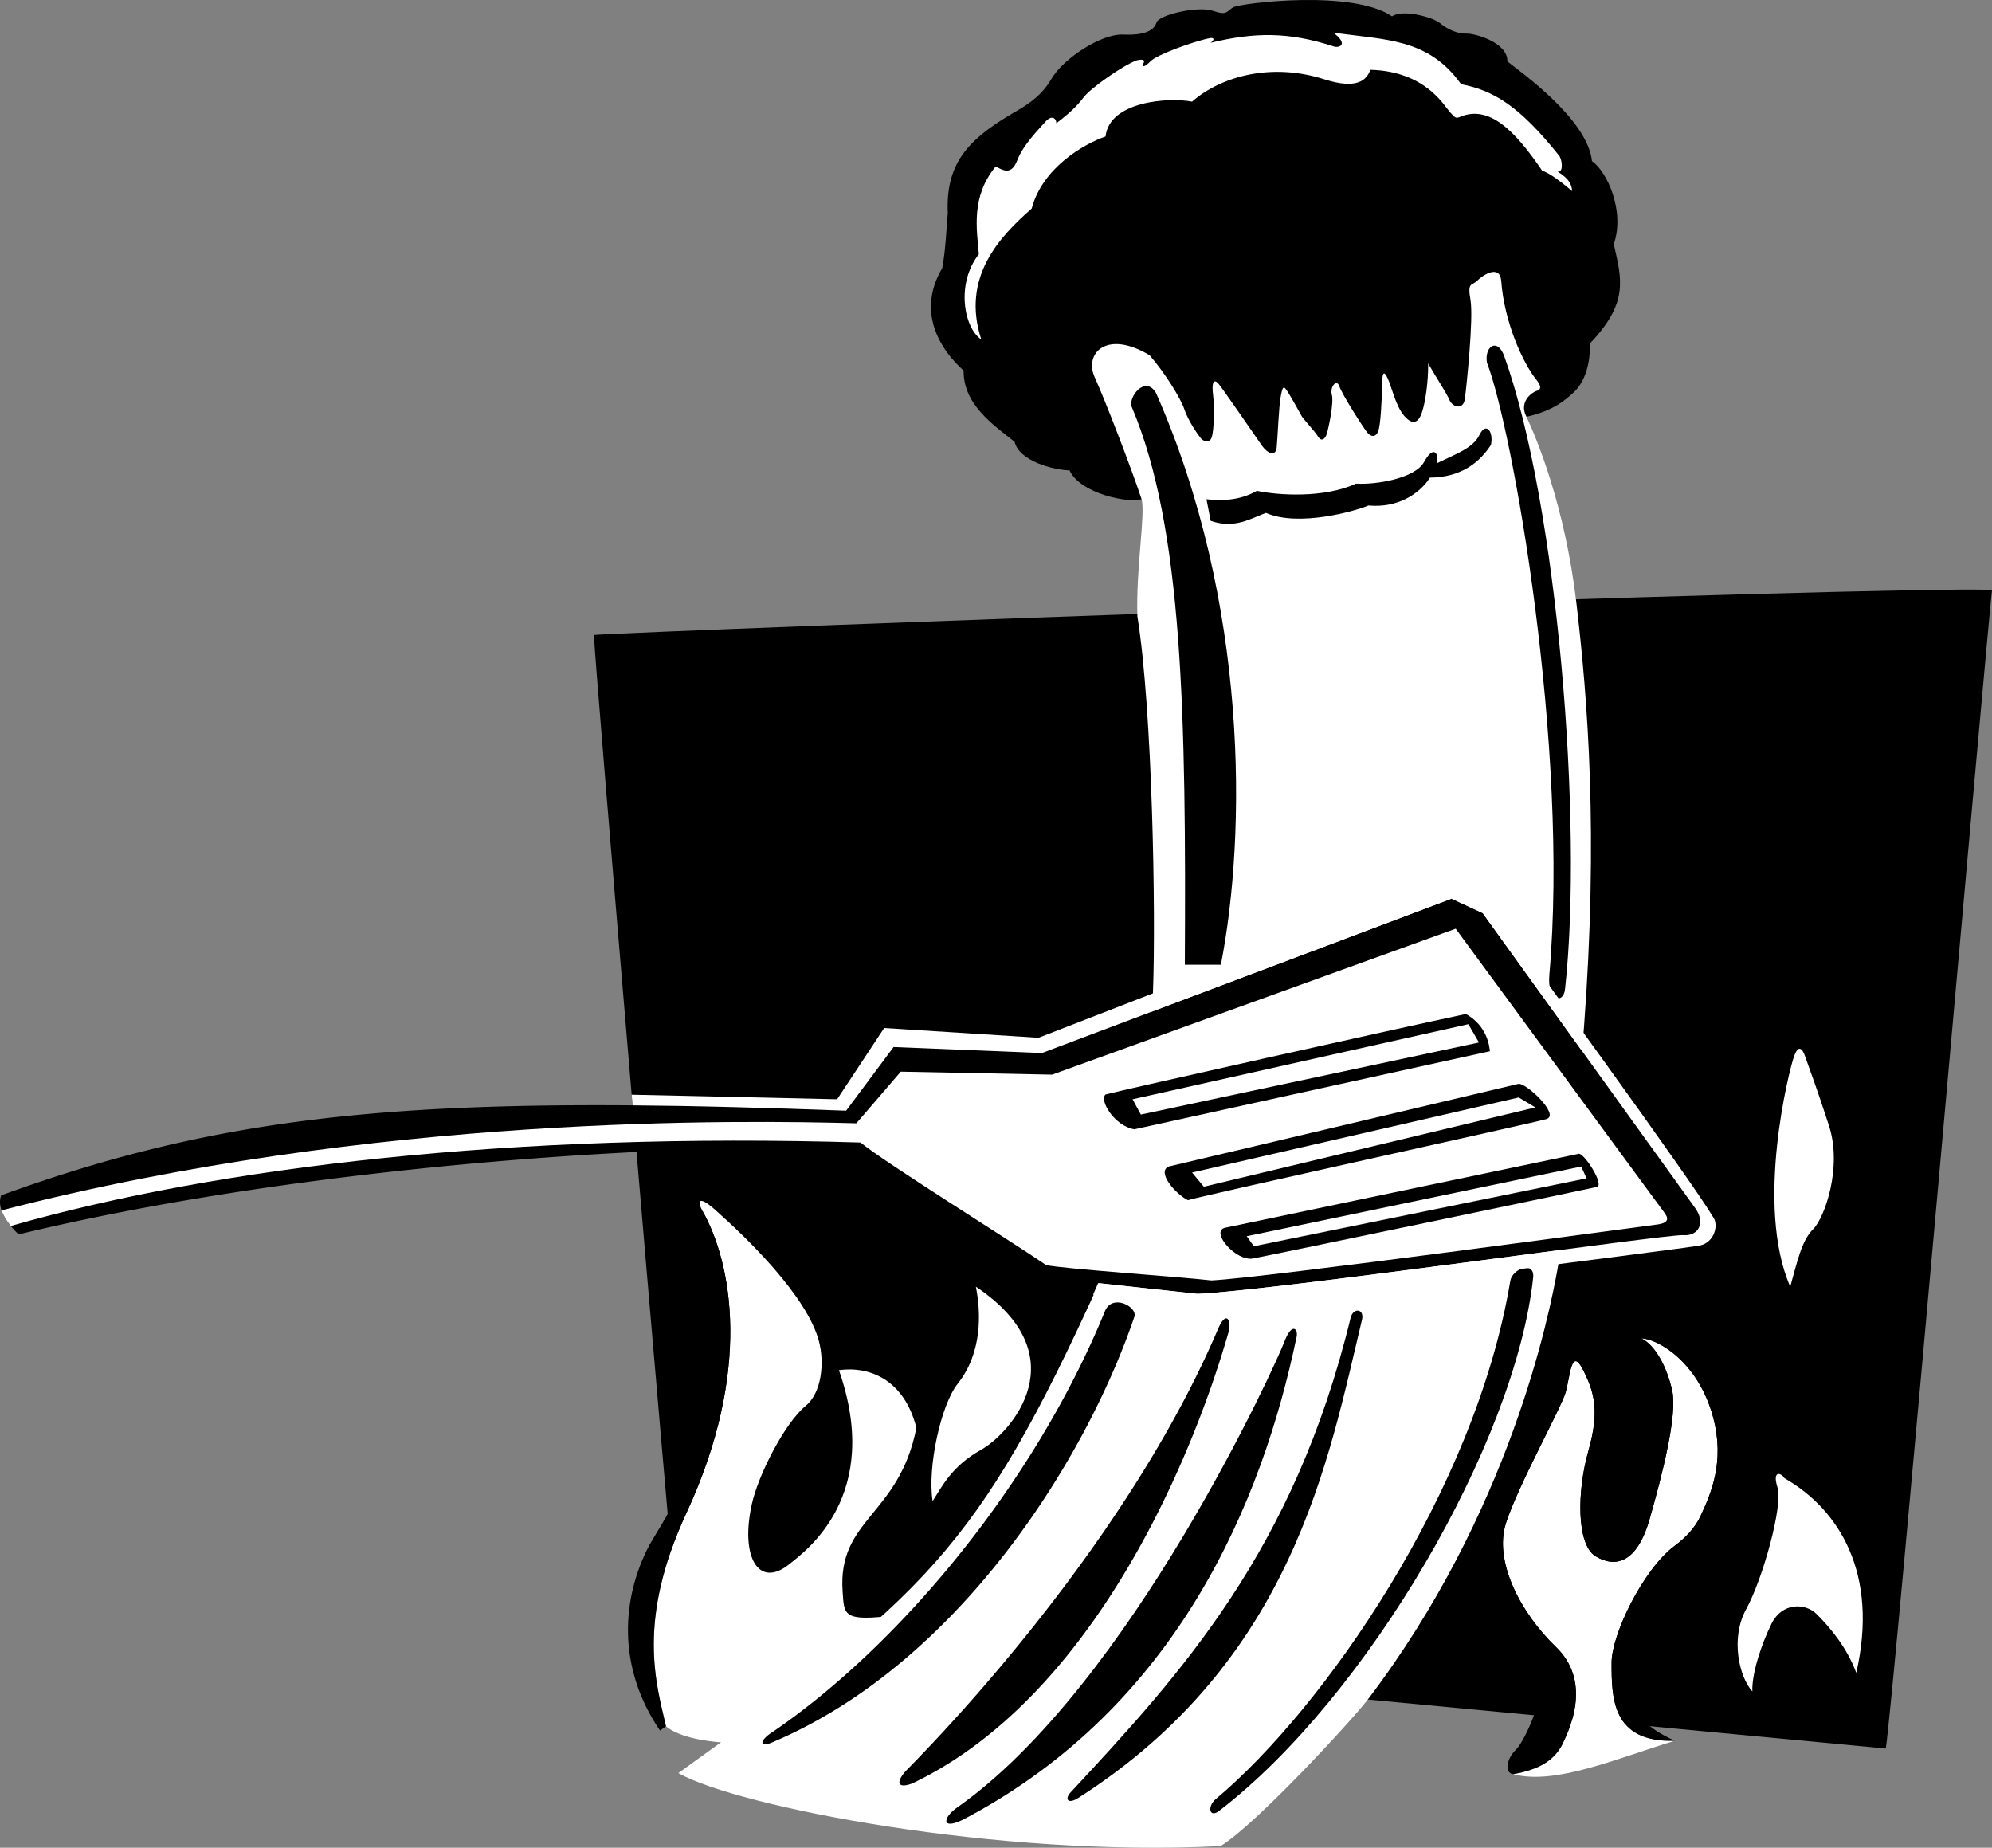
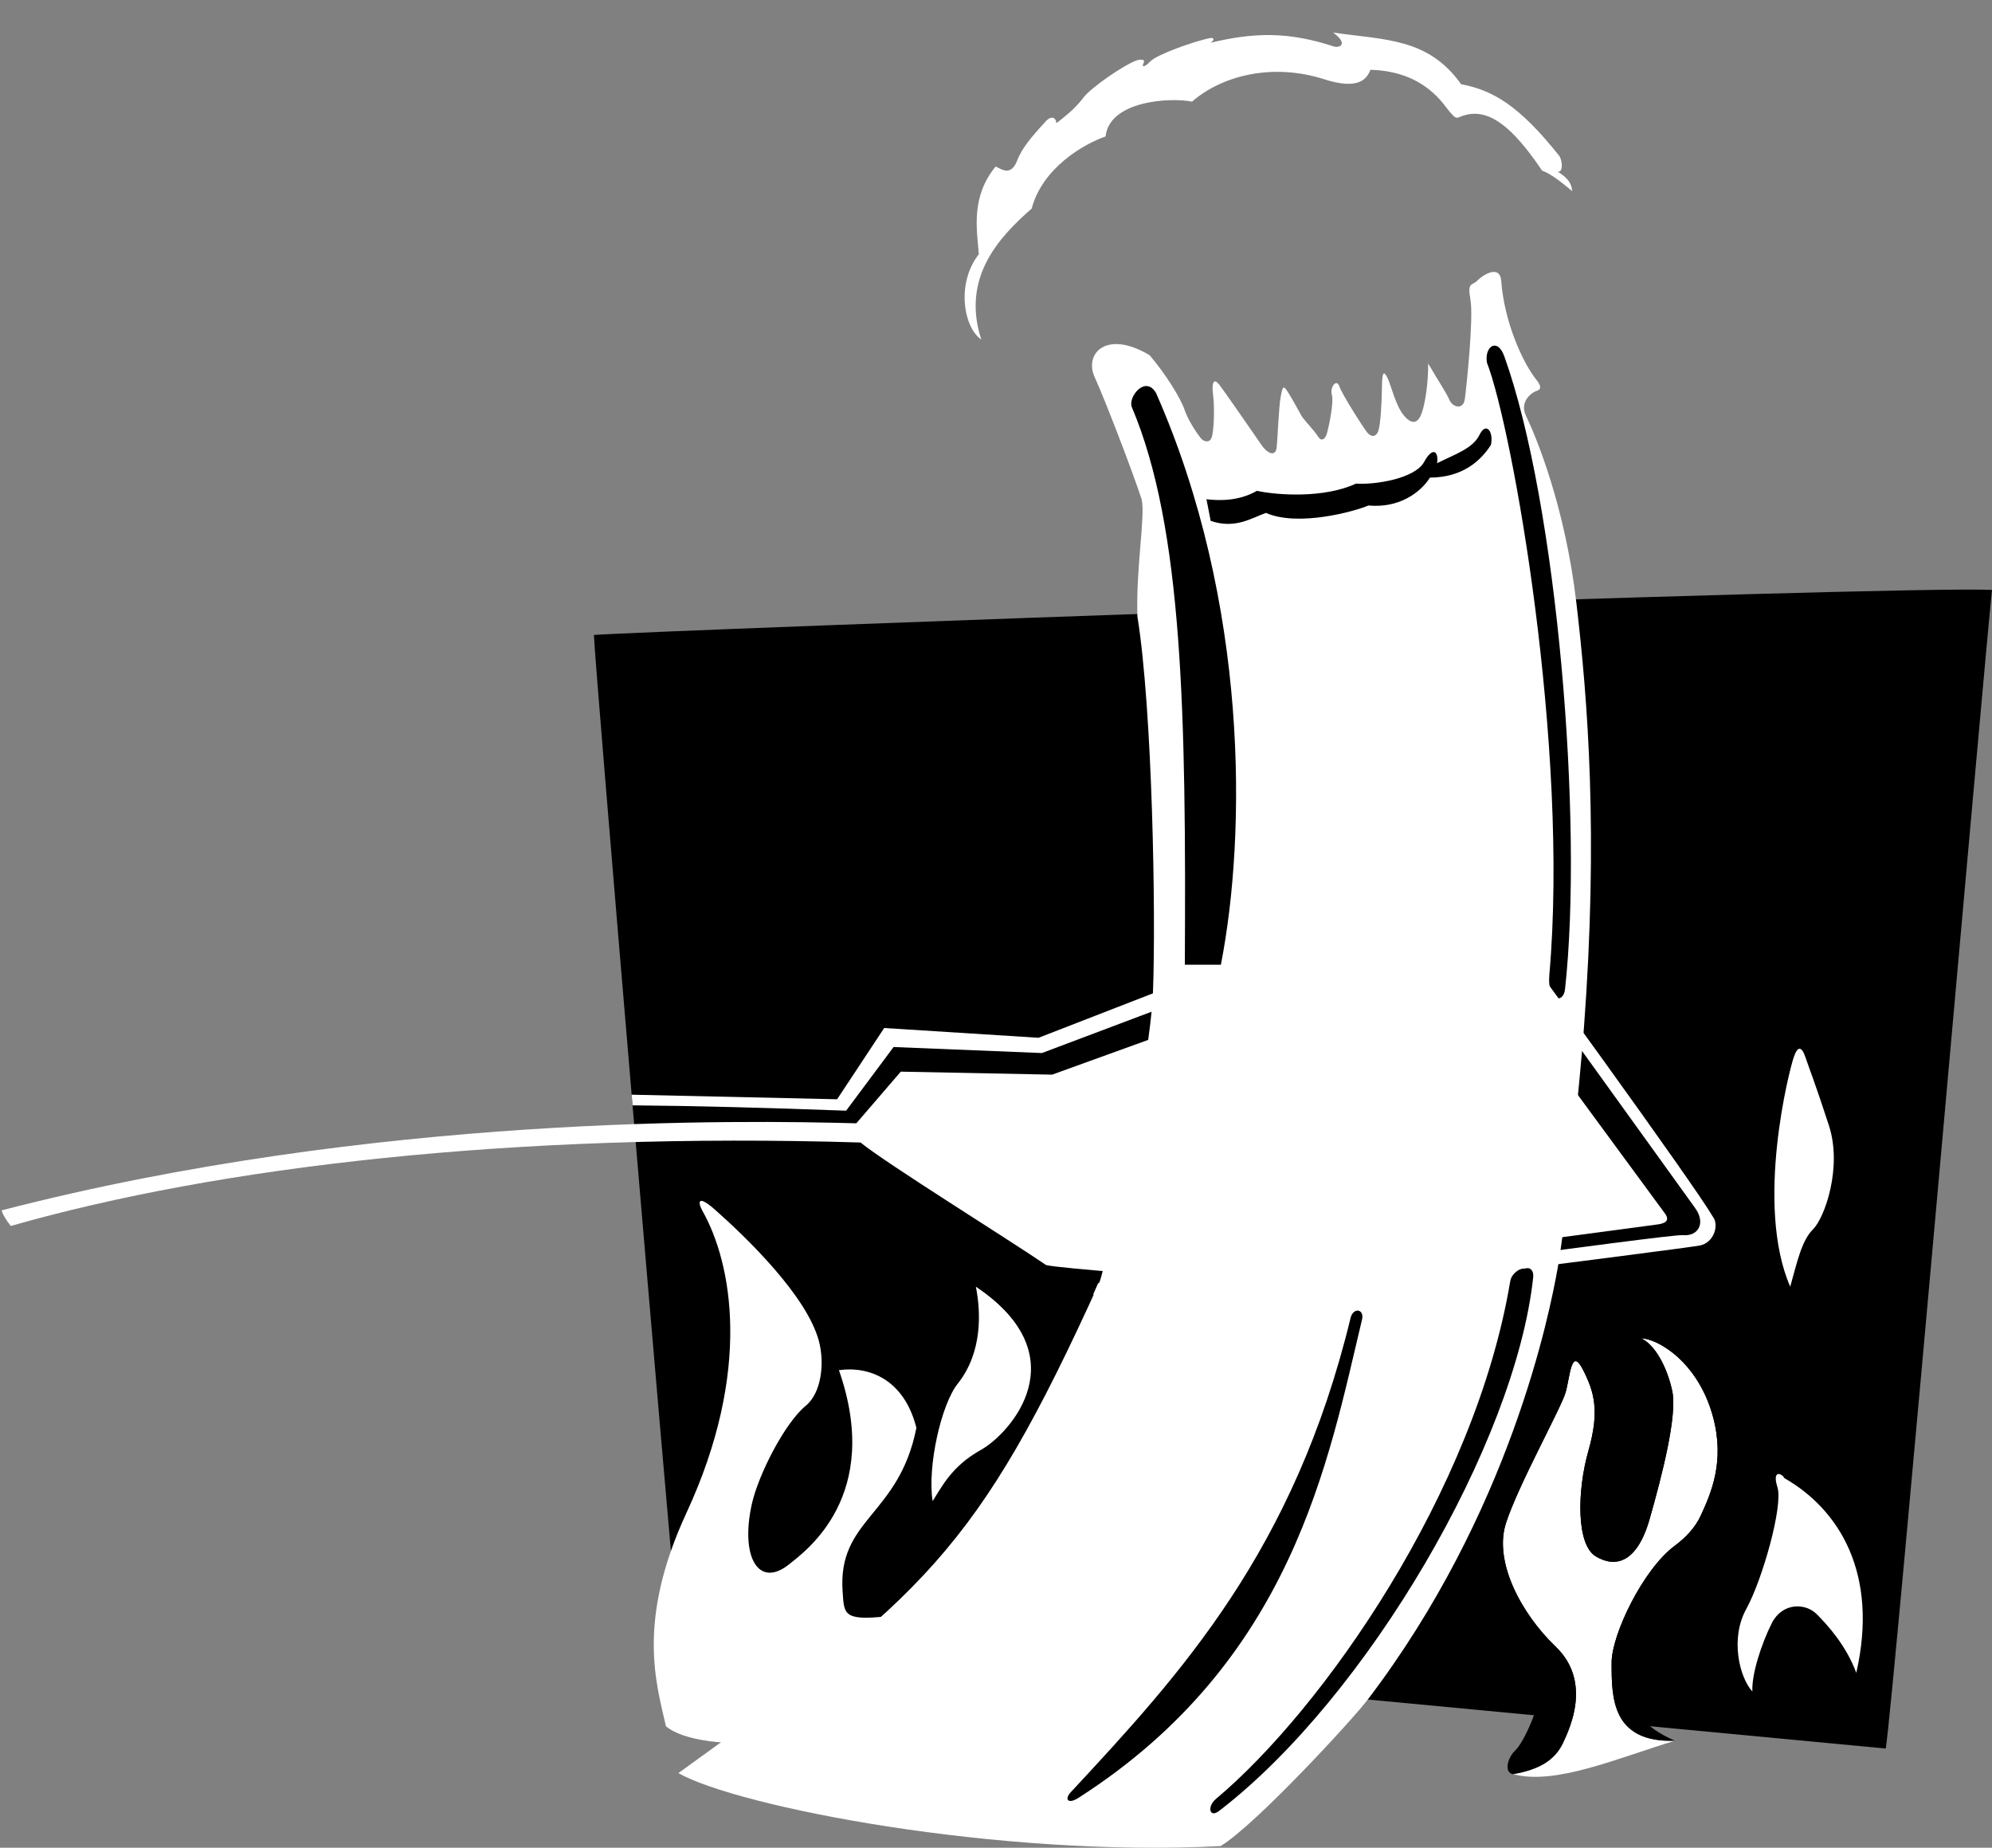
<svg xmlns="http://www.w3.org/2000/svg" width="432.249" height="400.902">
  <rect width="100%" height="100%" fill="#808080" stroke="none" />
  <path d="M137.26 239.825c-.066-.77-.128-1.543-.195-2.313-4.168-49.18-8.027-95.574-8.195-99.742 11.32-.902 283.094-10.816 303.379-9.773-1.715 16.047-21.387 241.043-23.051 251.379-21-2-251-23.668-262-25-1.324-13.891-5.758-65.305-9.937-114.551" />
  <path fill="#fff" d="M389.253 229.321c-.918 2.504-8.528 32.05-.79 49.844 1.485-5.207 2.426-9.953 4.958-12.457 2.527-2.5 6.379-13.442 3.453-22.473-2.926-9.027-4.309-12.465-5.117-14.871-.809-2.406-1.7-2.43-2.504-.043m-2.055 91.383c11.895 6.804 20.52 20.71 15.598 42.254-2.098-5.75-6.078-10.239-8.586-12.743-2.512-2.507-7.512-2.507-9.762 1.993-2.25 4.5-4.395 11.082-4.195 14.789-2.805-3.04-4.868-11.477-1.336-17.883 3.531-6.406 8.031-22.406 6.781-26.406-1.25-4 1-3.004 1.5-2.004m-184.828 4.984c2.02-3.11 4.11-7.555 10.469-11.101 6.359-3.547 21.468-20.297-1.086-35.422 1.11 5.543 1.445 14.293-3.93 21.043-3.648 4.582-6.617 18.125-5.453 25.48m-57.86 48.867c-2.074-9.172-6.46-22.777 4.446-46.312 14.344-30.95 9.84-54.227 3.488-65.492-1.027-1.828-1.191-3.727 2.68-.309 6.933 6.129 19.976 18.754 22.57 28.523 1.262 4.739.594 11.223-2.867 14.055-4.504 3.688-10.29 14.934-11.703 21.387-2.52 11.492 1.512 18.273 8.09 13.008 3.683-2.946 20.336-14.899 10.828-42.137 6.492-.902 14.129 1.926 16.808 12.512-3.777 19.168-17.152 19.668-16.004 35.578.34 4.71.016 6.34 9.352 5.34s15.664 17.332 2.664 22.332-42.375 8.031-50.351 1.515" />
-   <path d="M152.444 262.75c6.352 11.266 10.856 34.544-3.488 65.493-10.906 23.535-6.52 37.14-4.446 46.312l-1.304.914c-9.375-13.789-8.348-28.761-2.278-40.27 1.32-2.495 13.739-20.651 14.13-37.878.394-17.23 0-24.277-2.614-34.57m53.219-216.543c-.473-10.485 4.195-15.633 13.14-21.075 2.72-1.656 6.758-3.53 9.325-7.98 2.57-4.445 10.82-9.863 15.57-9.656 4.75.21 6.746-.926 7.246-2.606.504-1.683 9.004-3.656 12.254-2.543 3.25 1.11 2.883.063 4.441-.789 1.559-.851 25.786-3.926 34.422 1.985 2.137-1.586 8.79.105 10.461 1.511 1.676 1.403 3.926 2.305 5.676 2.23 1.75-.077 9.02 1.895 8.887 6.032 2.613 2.14 17.363 12.39 18.363 21.64 3.25 2.25 7.215 10.813 4.73 18.032 1.77 7.719 3.239 12.734-5.246 21.602.266 3.617-.84 8.132-3.414 10.5-2.57 2.367-5.925 5.203-15.5 6.16-.53 1.511-1.297 3.406-2.484 5.257-2.324 3.622-6.27 7.067-13.262 7.122-1.074 1.828-5.328 6.757-13.324 6.043-3 1.285-15.254 4.687-22.25 1.609-3.25 1.176-6.734 3.531-11.992 1.73-5.258-1.804-11.215-3.082-14.985-4.691-2.773.887-13.253-1.148-15.64-6.258-3.633-.105-10.957-2.07-11.918-6.21-4.965-3.895-11.153-8.247-11.059-15.446-4.156-3.7-10.668-11.973-4.66-22.211.754-3.738.934-8.988 1.219-11.988" />
  <path fill="#fff" d="M212.925 73.653c-3.727-2.445-5.567-12.059-.52-18.504-.457-5.441-1.746-12.484 3.648-19.027 1.645.836 3.391 2.011 4.708-1.39 1.312-3.4 4.66-6.677 6.05-8.286 1.387-1.613 2.418-.797 2.403.293 2.984-2.281 4.457-3.684 5.968-5.672 1.516-1.984 8.641-6.984 11.516-7.984 1-.25 1.879-.223 1.438.64-.438.86.128.993 1.535-.449 1.402-1.441 9.543-4.383 13.035-5.039.742-.027.883.367 0 1.043 9.418-2.285 16.906-2.422 26.707.797 1.16.383 3.347-.406-.121-3.012 11.281 1.645 20.605 1.145 27.758 11.207 6.898 1.313 12.59 4.59 21.37 15.637.653 1.176.778 3.676-.472 3.3 2.625 1.626 3.043 2.77 3.21 4.262-1.96-1.636-4.698-3.855-6.519-4.433-6.132-9.047-11.601-14.211-17.722-11.723-.969.395-1.055.387-2.305-1.004-1.25-1.39-5.32-8.855-17.242-9.164-.797 2.063-2.645 4.418-10.031 2.051-11.301-3.617-22.254-.758-28.672 4.855-4.844-.968-17.938-.168-18.766 7.555-4.953 1.727-13.73 6.93-16.031 15.64-6.922 6.087-15.344 14.856-10.945 28.407m34.796 34.668c-1.976-6.031-7.828-21.309-10.175-26.461-2.348-5.152 2.527-10.414 11.922-4.781 3.394 3.965 6.707 9.277 7.55 11.785.844 2.508 2.903 5.406 3.512 6.176.613.77 1.926 1.21 2.402-.153.48-1.363.66-6.367.297-9.191-.367-2.824.211-3.578 1.196-2.418.984 1.164 8.335 11.887 9.433 13.445 1.098 1.563 2.945 2.551 3.176.32.223-2.234.437-8.671.875-11.011.434-2.344.61-2.457 1.594-.902.984 1.554 2.465 4.308 2.925 5.113.465.805 2.864 3.293 3.567 4.46.703 1.169 1.535.645 1.906-.57.375-1.21 1.574-6.71 1.102-8.484-.47-1.777 1.074-3.527 1.632-1.816.563 1.71 5.22 9.015 6.06 10.027.839 1.012 1.874 1.008 2.374-.32s.777-6.336.8-9.512c.028-3.172.364-3.8 1.216-2.012.851 1.785 1.734 6 3.59 8.18 1.859 2.176 3.109 1.52 3.859-.66.754-2.18 1.406-6.684 1.367-10.672 2.133 3.68 3.922 6.297 4.61 7.906.687 1.602 3.019 2.274 3.351-.226.336-2.5 1.926-17.524 1.215-21.512-.715-3.988.36-2.969 1.488-4.149 1.133-1.175 4.914-3.628 5.192.098.668 8.996 4.707 17.77 7.605 21.39.672.837 1.426 2.009.133 2.423-1.297.414-3.8 2.441-2.371 5.41 2.238 4.668 8.484 19.648 10.945 40.66 2.465 21.008 4.793 50.008 1.629 92.18-.824 11-3.887 41.922-5.668 51.949-1.781 10.031-10.332 53.215-41.332 93.883-3.254 4.265-24.168 27-31.836 31.664-48.328 2.5-104.664-8.5-117.664-15.832 53.266-38.387 64.777-47.926 91.398-106.586 1.114-2.453 10.973-46.39 11.598-63.074.629-16.684-.11-60.961-3.387-81.317-.343-10.433 1.778-22.055.914-25.41" />
  <path d="M250.846 85.255c20.09 45.52 19.641 95.632 14.075 124.058h-7.82c.288-54.086-.4-94.77-11.5-120.976-.903-2.13 2.898-7.04 5.245-3.082m71.801-6.598c5.551 14.3 17.887 83.55 13.551 132.8-.523 5.946 3.04 6.4 3.395 3.2 4.007-36.086-1.665-105.324-13.18-137.371-1.465-4.078-4.32-2.18-3.766 1.37m.887 17.852c-2.324 3.622-6.27 7.067-13.262 7.122-1.074 1.828-5.328 6.757-13.324 6.043-3 1.285-15.254 4.687-22.25 1.609-3.25 1.176-6.734 3.531-11.992 1.73l-.91-4.691c2.683.312 6.988.46 10.945-1.828 4.457.965 14.547 1.66 21.504-1.563 4.453.278 12.848-1.168 14.773-4.695 1.93-3.527 3.203-2.191 2.817.266 4.113-2.043 7.773-3.227 9.195-6.133 1.418-2.91 3.086-.805 2.504 2.14m-58.813 296.258c31.934-24.62 64.051-79.597 67.965-115.554.403-3.715-4.508-2.02-4.965.714-7.625 45.762-40.687 92.957-63.906 112.414-1.937 1.625-1.394 4.348.906 2.426m-30.757-2.656c46.632-29.816 54.3-73.414 61.582-103.777.57-2.383-1.91-2.727-2.477-.39-12.273 50.589-36.867 77.245-60.73 102.92-1.399 1.5-.606 2.665 1.625 1.247" />
-   <path d="M209.167 394.704c46.52-24.504 64.8-69.25 72.183-104.637.399-1.906-1.113-3.137-2.68 1.121-1.566 4.258-33.367 74.574-71.003 101-3.14 2.211-3.508 5.031 1.5 2.516" />
-   <path d="M197.913 386.97c38.883-18.52 60.512-69.462 68.695-98.02.64-2.238-.437-4.992-2.36-.48-16.152 37.874-47 74.706-67.347 95.417-2.433 2.477-2.488 4.356 1.012 3.082m-30.125-9.027c40.215-17.125 67.762-61.07 78.367-92.262.715-2.105-4.793-5.109-6.395-1.191-15.55 38.023-45.296 73.191-72.582 91.61-2.27 1.534-2.558 3.273.61 1.843m92.051-97.215-21.547-2.336-12.43-1.351-40-25.996c-22.664-1-42.043-1.47-48.52-1.07-6.476.398-72.789 3.261-133.316 17.85a22.018 22.018 0 0 1-1.68-1.831c-.918-1.121-1.628-2.262-2.015-3.38-.39-1.12-.457-2.218-.082-3.257C42.26 244.08 78.03 239.348 137.26 239.825c14.074.113 29.175.527 46.343 1.156l10.293-13.812 32.192 1.304 88.875-33.492 6.773 3.125 46.078 63.973c2.383 3.297.707 6.187-2.62 5.906-3.333-.277-89.38 12.098-105.356 12.742" />
  <path fill="#fff" d="m315.874 201.497 45.285 61.62c.703.923 1.363 2.208-1.633 2.567-2.992.356-85 11.559-96.664 12.125-6.664-.77-32.73-2.57-35.863-3.336-8.465-5.765-34.735-22.07-40.27-26.586-75.207-2.28-139.308 5.22-184.383 18.106-.918-1.121-1.628-2.262-2.015-3.38 80.855-20.925 161.11-19.55 185.488-18.894l9.645-11.207 32.84.649 87.57-31.664" />
-   <path d="m246.155 245.02 77.148-16.941c-.261-2.735-1.57-6.035-5.21-8.078-15.145 3.207-74.489 16.468-78.192 17.465-1.453 1.242 1.961 6.87 6.254 7.554m7.43 8.082 75.847-17.922c1.516-.472 9.227 6.727 6.121 7.625-3.105.903-73.246 16.285-77.8 17.594-2.805-1.441-6.782-6.152-4.168-7.297m12.113 13.308 76.762-16.046c.988-.656 5.843 6.742 4.039 7.168-1.801.426-70.95 14.851-74.625 15.516-3.676.66-9.176-5.688-6.176-6.637" />
  <path fill="#fff" d="m245.764 238.505 1.79 3.32 73.37-15.637-2.312-3.972-72.848 16.289m12.903 15.898 2.558 3.074 71.938-17.203-3.606-2.16-70.89 16.289m11.859 13.817 1.55 2.167 72.196-14.726-1.16-2.559-72.586 15.117" />
  <path fill="#fff" d="m238.292 278.391 21.547 2.336c15.976-.644 102.023-13.02 105.355-12.742 3.328.281 5.004-2.61 2.621-5.906l-46.078-63.973-6.773-3.125-88.875 33.492-32.192-1.304-10.293 13.812c-17.168-.629-32.27-1.043-46.344-1.156-.066-.77-.128-1.543-.195-2.313l44.582.993 10.215-15.461 33.492 2.12s86.375-33.48 89.235-34.843c2.859-1.363 4.41.168 5.488 1.602 10.027 13.351 47.394 64.84 51.613 72.09 1.344 1.695.32 5.578-2.836 6.222-3.156.64-102.156 13.14-108.992 13.973-11-1.332-19.664-2.668-22.664-3.332l1.094-2.485m117.851 11.981c3.555.086 12.352 5.078 15.578 17.082 2.575 9.582-.378 16.449-2.699 21.43-1.199 2.574-3.199 4.699-5.629 6.503-6.875 5.11-13.68 19.262-13.687 25.32-.008 7.5-.024 17.454 13.734 16.977-12.492 3.774-25.965 9.719-35.101 7.246 5.609-.972 9.015-2.98 10.812-6.726 1.797-3.746 6.074-13.586-1.566-20.914-7.637-7.332-13.473-18.551-10.805-26.817 2.668-8.265 11.973-24.972 12.945-28.367.973-3.398 1.203-9.906 3.711-5.027 2.512 4.879 3.707 9.011 1.235 17.695-2.473 8.684-2.637 20.344 1.57 22.89 4.207 2.544 8.965 1.56 11.71-8.073 2.747-9.633 6.056-22.57 4.9-27.852-1.153-5.281-3.762-9.953-6.708-11.367" />
  <path d="M371.721 307.454c2.575 9.582-.378 16.449-2.699 21.43-1.199 2.574-3.199 4.699-5.629 6.503-6.875 5.11-13.68 19.262-13.687 25.32-.008 7.5-.024 17.454 13.734 16.977-13.758-6.023-10.531-15.453-8.992-22.226 1.25-5.5 4.805-10.77 15.75-23.75 10.75-12.75 3.25-30.25-1-35.25s-10.5-8.25-16.25-7c3.5 1.5 8 10.5 8.5 13s-2 13.75-2.5 16.5-2.75 10.75-5.25 14.75-7.75.25-8.5-1.75 0-6 1-10.25 1.75-5.5 2-14.25-4.75-14.5-8-16c-.75 3-.25 3.75-2 7.75-1.617 3.695-7.25 15.75-11.75 26s-3.75 13.5-2.25 18.5 8.25 17.25 9.75 20.5-3 13.5-5.047 15.457c-2.043 1.953-2.453 5.043-.562 5.265 5.609-.972 9.015-2.98 10.812-6.726 1.797-3.746 6.074-13.586-1.566-20.914-7.637-7.332-13.473-18.551-10.805-26.817 2.668-8.265 11.973-24.972 12.945-28.367.973-3.398 1.203-9.906 3.711-5.027 2.512 4.879 3.707 9.011 1.235 17.695-2.473 8.684-2.637 20.344 1.57 22.89 4.207 2.544 8.965 1.56 11.71-8.074 2.747-9.632 6.056-22.57 4.9-27.851-1.153-5.281-3.762-9.953-6.708-11.367 3.555.086 12.352 5.078 15.578 17.082" />
</svg>